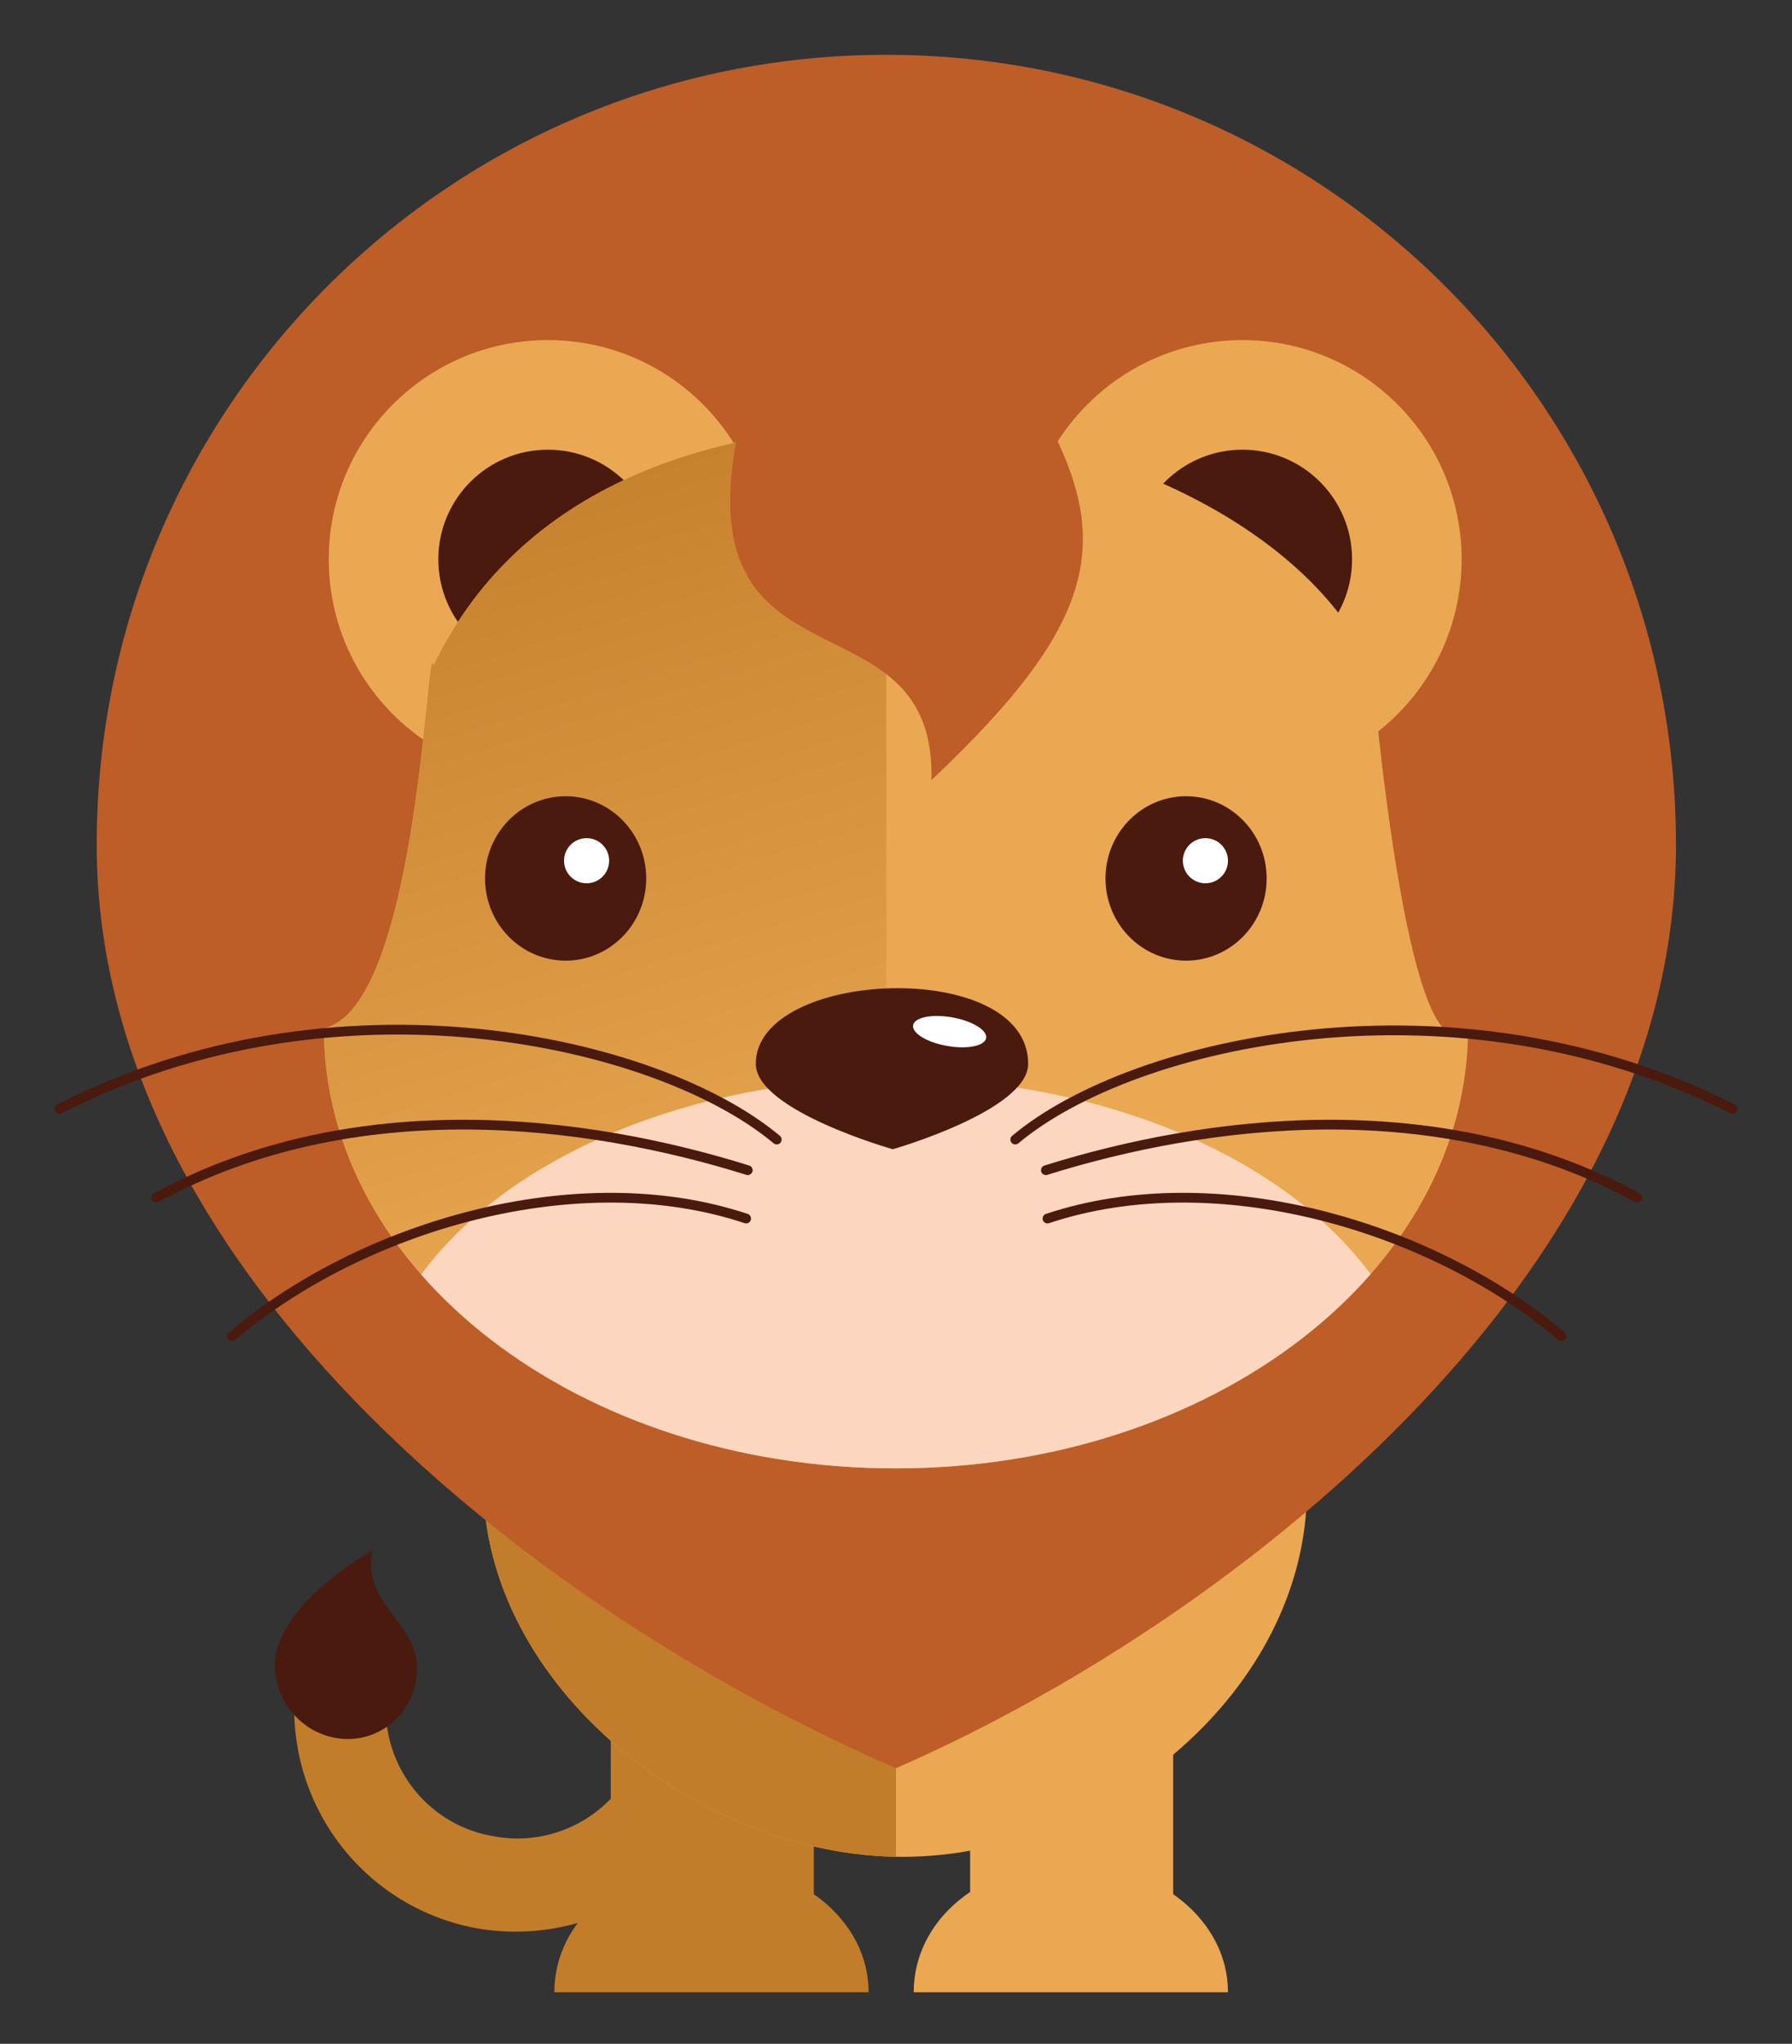
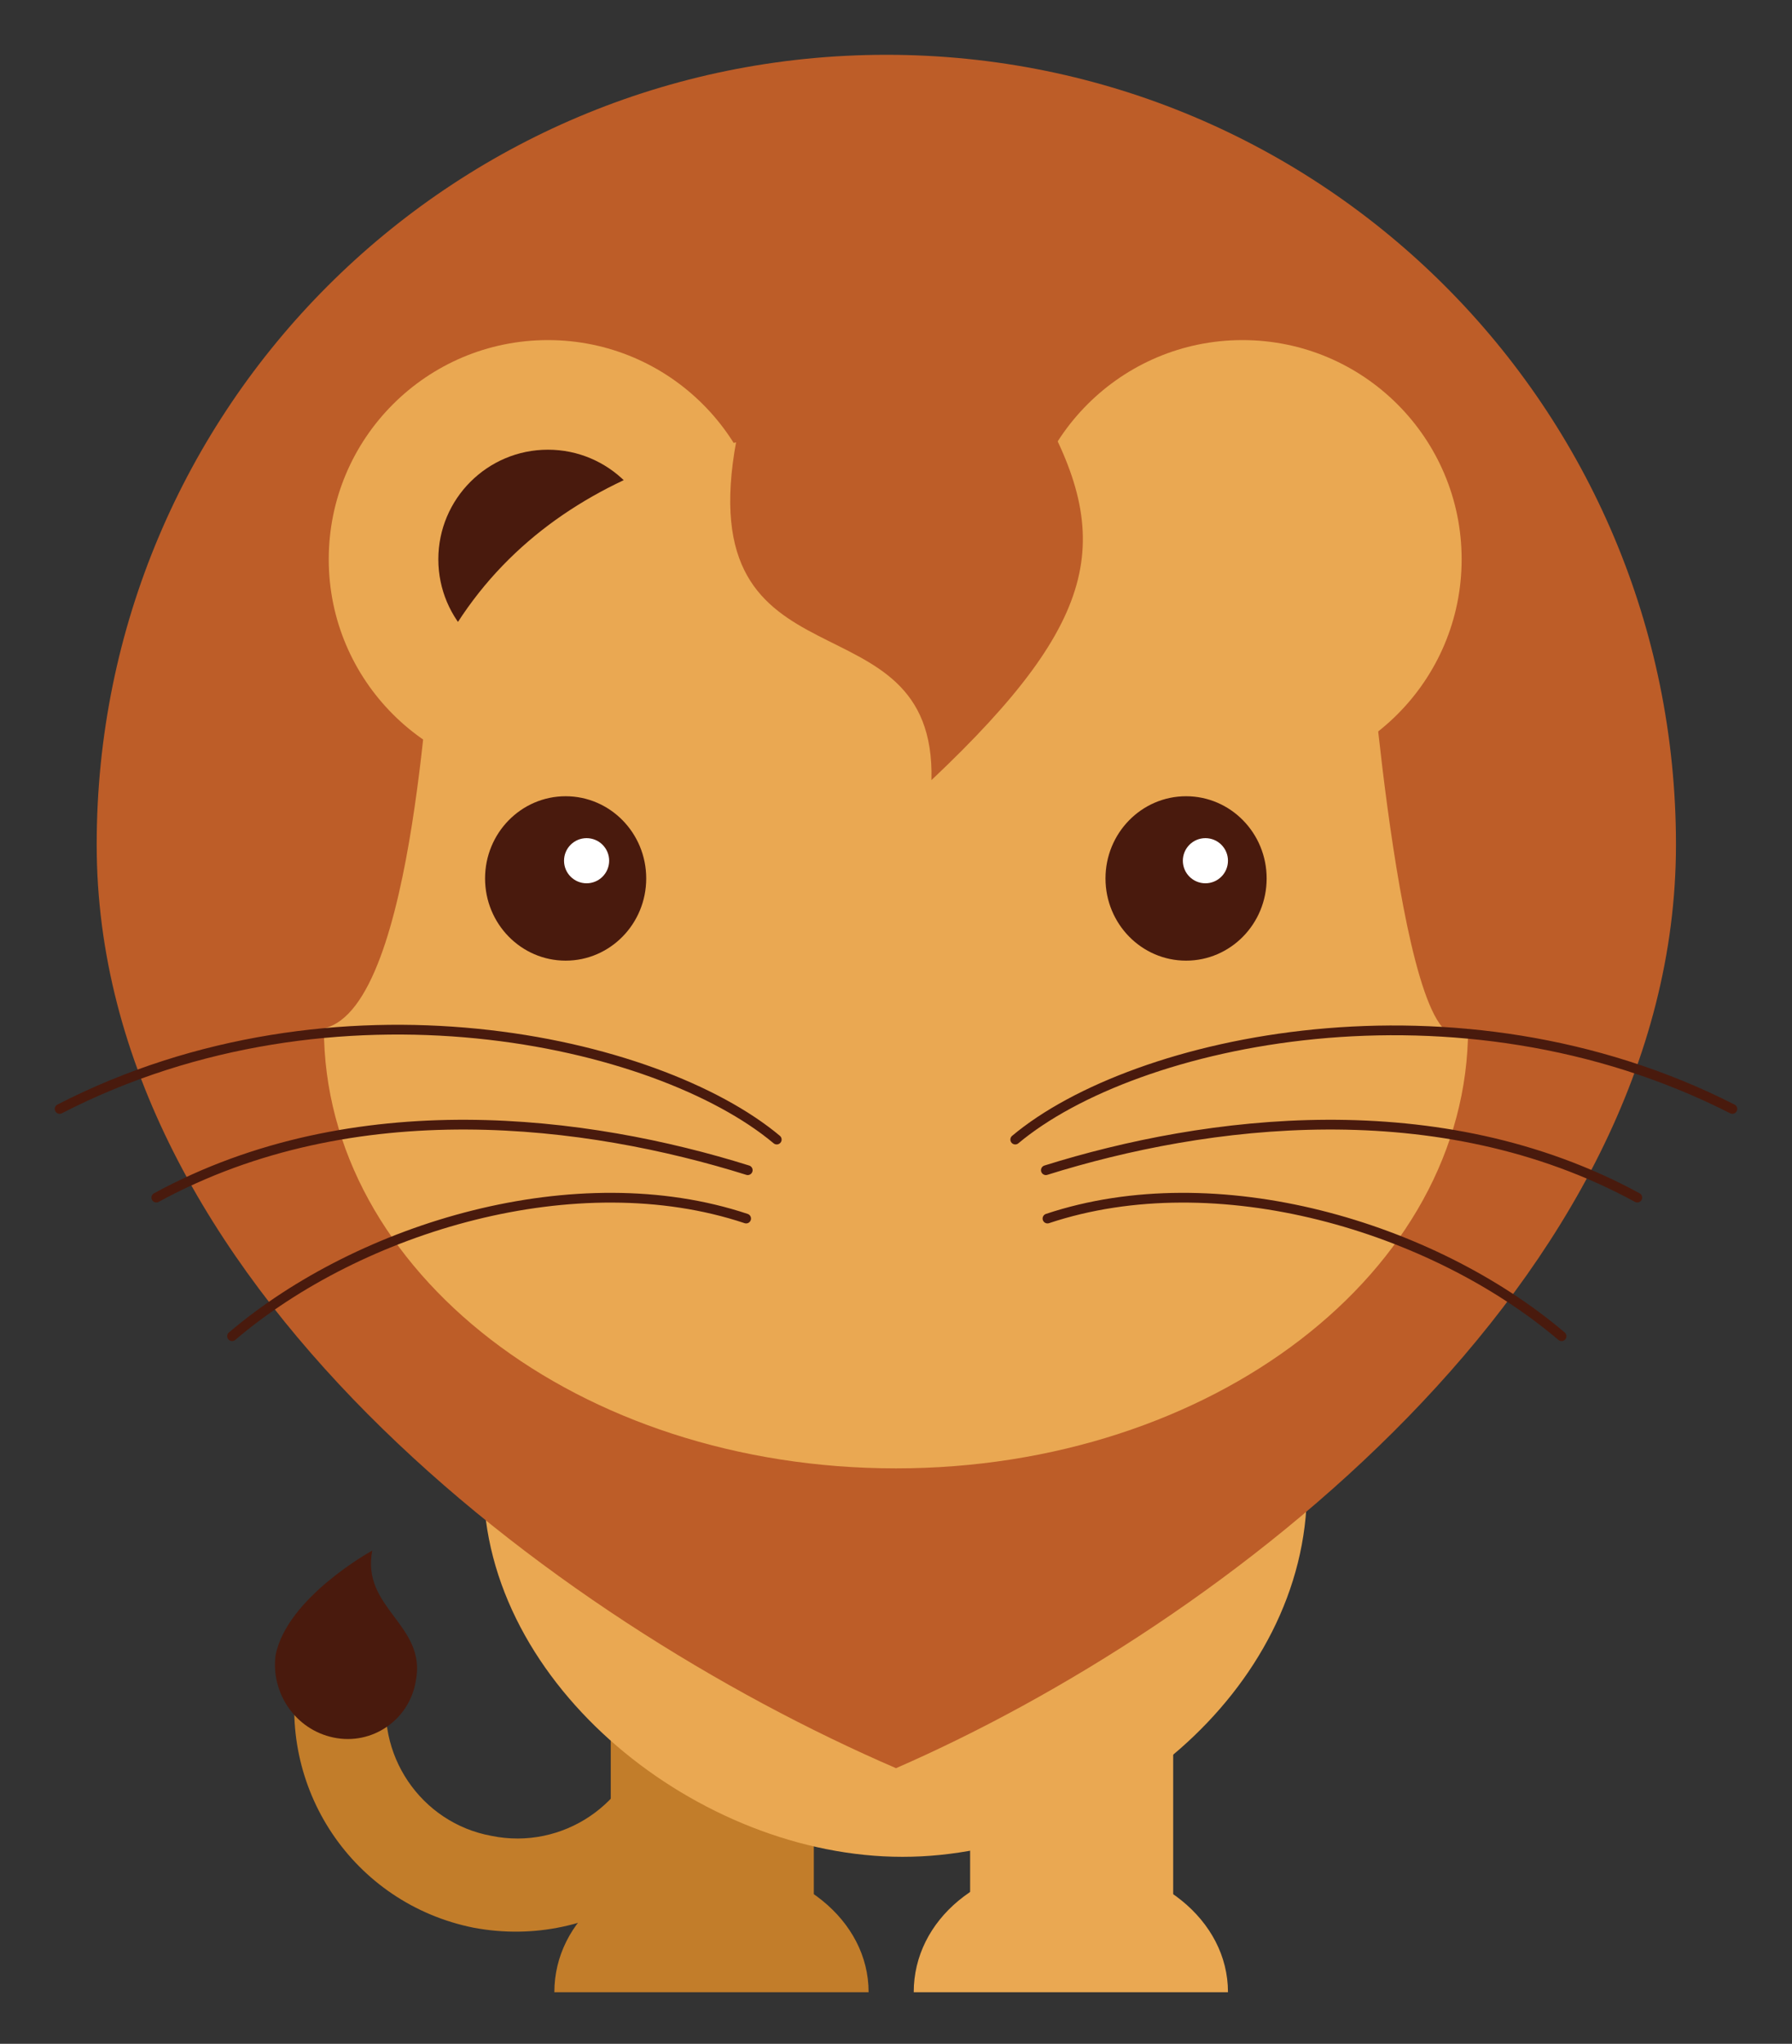
<svg xmlns="http://www.w3.org/2000/svg" xmlns:xlink="http://www.w3.org/1999/xlink" version="1.1" id="Layer_1" x="0px" y="0px" viewBox="0 0 111.2 126.8" style="enable-background:new 0 0 111.2 126.8;" xml:space="preserve">
  <rect x="0" y="0" width="111.2" height="126.8" fill="#333333" stroke="none" />
  <style type="text/css">
	.st0{fill-rule:evenodd;clip-rule:evenodd;fill:#C27D2A;}
	.st1{fill-rule:evenodd;clip-rule:evenodd;fill:#491A0D;}
	.st2{fill-rule:evenodd;clip-rule:evenodd;fill:#EAA852;}
	.st3{clip-path:url(#SVGID_2_);fill-rule:evenodd;clip-rule:evenodd;fill:#C27D2A;}
	.st4{fill-rule:evenodd;clip-rule:evenodd;fill:#BD5D28;}
	.st5{fill:#491A0D;}
	.st6{clip-path:url(#SVGID_4_);fill-rule:evenodd;clip-rule:evenodd;fill:url(#SVGID_5_);}
	.st7{clip-path:url(#SVGID_4_);}
	.st8{fill-rule:evenodd;clip-rule:evenodd;fill:#FFFFFF;}
	.st9{clip-path:url(#SVGID_9_);fill-rule:evenodd;clip-rule:evenodd;fill:#FFFFFF;}
	
		.st10{fill-rule:evenodd;clip-rule:evenodd;fill:none;stroke:#491A0D;stroke-width:0.605;stroke-linecap:round;stroke-miterlimit:3.864;}
</style>
  <g>
    <g>
      <path class="st0" d="M45.6,108.7c-1.5,7.5-8.7,12.3-16.2,10.9c-7.5-1.5-12.3-8.7-10.9-16.2c0-0.1,0-0.2,0.1-0.4    c0.8-4.2,6.6-3.3,5.5,1.3l0,0.1c-0.9,4.4,2,8.7,6.4,9.5c4.4,0.9,8.7-2,9.5-6.4C40.9,103.3,47.1,101.3,45.6,108.7z" />
      <path class="st1" d="M20.7,107.8c2.4,0.5,4.7-1.1,5.1-3.5c0.7-3.5-3.4-4.5-2.7-8.1c0,0-5.3,2.9-6,6.5    C16.8,105,18.3,107.3,20.7,107.8z" />
    </g>
    <g>
      <g>
        <rect x="37.9" y="101.1" class="st0" width="12.6" height="19.4" />
        <path class="st0" d="M34.4,123.6c0-4.5,4.2-8,9.7-8c5.4,0,9.8,3.5,9.8,8H34.4z" />
        <rect x="60.2" y="101.1" class="st2" width="12.6" height="19.4" />
        <path class="st2" d="M56.7,123.6c0-4.5,4.2-8,9.7-8c5.4,0,9.8,3.5,9.8,8H56.7z" />
        <g>
          <defs>
            <path id="SVGID_1_" d="M30,92c0-12.5,5.9-26.3,25.2-26.8c20.8-0.5,25.9,14.7,25.9,27.2S68.5,115.2,56,115.2       C43.4,115.2,30,104.6,30,92z" />
          </defs>
          <use xlink:href="#SVGID_1_" style="overflow:visible;fill-rule:evenodd;clip-rule:evenodd;fill:#EAA852;" />
          <clipPath id="SVGID_2_">
            <use xlink:href="#SVGID_1_" style="overflow:visible;" />
          </clipPath>
-           <path class="st3" d="M55.6,132.9V82.8C18,71.5,24.5,123.6,24.7,129.1c0.3,10.4,10.9,18.4,18.4,17.3      C50.9,145.1,55.6,132.9,55.6,132.9z" />
        </g>
      </g>
      <path class="st4" d="M6,52.4c0-27.1,21.9-49,49-49c27.1,0,49,21.9,49,49c0,27.1-28.2,48.5-48.4,57.3C34.3,100.5,6,79.4,6,52.4z" />
      <g>
        <circle class="st2" cx="77.1" cy="34.7" r="13.6" />
-         <circle class="st5" cx="77.1" cy="34.7" r="6.8" />
        <circle class="st2" cx="34" cy="34.7" r="13.6" />
        <circle class="st5" cx="34" cy="34.7" r="6.8" />
        <g>
          <defs>
            <path id="SVGID_3_" d="M20.1,63.8c5.9-1.3,6.4-24.9,6.8-22.5c5.7-11.9,18.6-14.9,28.7-14.9c10.9,0,24.9,5.3,29.5,14.9       c-0.3-4.3,1.9,26.8,6,22.5c0,15.1-15.9,27.3-35.5,27.3C35.9,91.1,20.1,78.9,20.1,63.8z" />
          </defs>
          <use xlink:href="#SVGID_3_" style="overflow:visible;fill:#EAA852;" />
          <clipPath id="SVGID_4_">
            <use xlink:href="#SVGID_3_" style="overflow:visible;" />
          </clipPath>
          <linearGradient id="SVGID_5_" gradientUnits="userSpaceOnUse" x1="1715.674" y1="-1556.792" x2="1736.641" y2="-1488.211" gradientTransform="matrix(1 0 0 1 -1688.331 1584)">
            <stop offset="0" style="stop-color:#C37E2A" />
            <stop offset="0.777" style="stop-color:#EAA852" />
            <stop offset="1" style="stop-color:#EAA852" />
          </linearGradient>
-           <path class="st6" d="M55,93.8V20.3C21.2,20,13.2,70.7,13.4,76.8c0.4,11.9,14.2,21.8,22.7,20.5C45,95.9,55,93.8,55,93.8z" />
          <g class="st7">
            <defs>
-               <ellipse id="SVGID_6_" cx="55.6" cy="88.6" rx="32.8" ry="21.7" />
-             </defs>
+               </defs>
            <use xlink:href="#SVGID_6_" style="overflow:visible;fill-rule:evenodd;clip-rule:evenodd;fill:#FDD6BF;" />
            <clipPath id="SVGID_7_">
              <use xlink:href="#SVGID_6_" style="overflow:visible;" />
            </clipPath>
          </g>
        </g>
        <ellipse class="st1" cx="35.1" cy="54.5" rx="5" ry="5.1" />
        <circle class="st8" cx="36.4" cy="53.4" r="1.4" />
        <ellipse class="st1" cx="73.6" cy="54.5" rx="5" ry="5.1" />
        <circle class="st8" cx="74.8" cy="53.4" r="1.4" />
        <g>
          <defs>
-             <path id="SVGID_8_" d="M46.9,66c0-5.9,16.9-6.6,16.9,0c0,2.9-8.4,5.3-8.4,5.3S46.9,68.9,46.9,66z" />
-           </defs>
+             </defs>
          <use xlink:href="#SVGID_8_" style="overflow:visible;fill-rule:evenodd;clip-rule:evenodd;fill:#491A0D;" />
          <clipPath id="SVGID_9_">
            <use xlink:href="#SVGID_8_" style="overflow:visible;" />
          </clipPath>
          <ellipse transform="matrix(-0.985 -0.174 0.174 -0.985 105.906 137.311)" class="st9" cx="59" cy="64" rx="2.3" ry="0.9" />
        </g>
      </g>
      <path class="st4" d="M45.7,27.3c-3,16.1,12.4,9.2,12.1,21.1c10.7-10.1,11.4-15.2,6.4-23.7C60.1,23.1,45.7,27.3,45.7,27.3z" />
      <path class="st10" d="M48.2,70.7C40.8,64.5,20.8,60,3.7,68.8" />
      <path class="st10" d="M46.4,72.6c-9.9-3.1-24.4-5-36.7,1.7" />
      <path class="st10" d="M46.3,75.6c-10.5-3.5-23.9,0.5-31.9,7.3" />
      <path class="st10" d="M63,70.7c7.4-6.2,27.4-10.6,44.5-1.9" />
      <path class="st10" d="M64.9,72.6c9.9-3.1,24.4-5,36.7,1.7" />
      <path class="st10" d="M65,75.6c10.5-3.5,23.9,0.5,31.9,7.3" />
    </g>
  </g>
</svg>